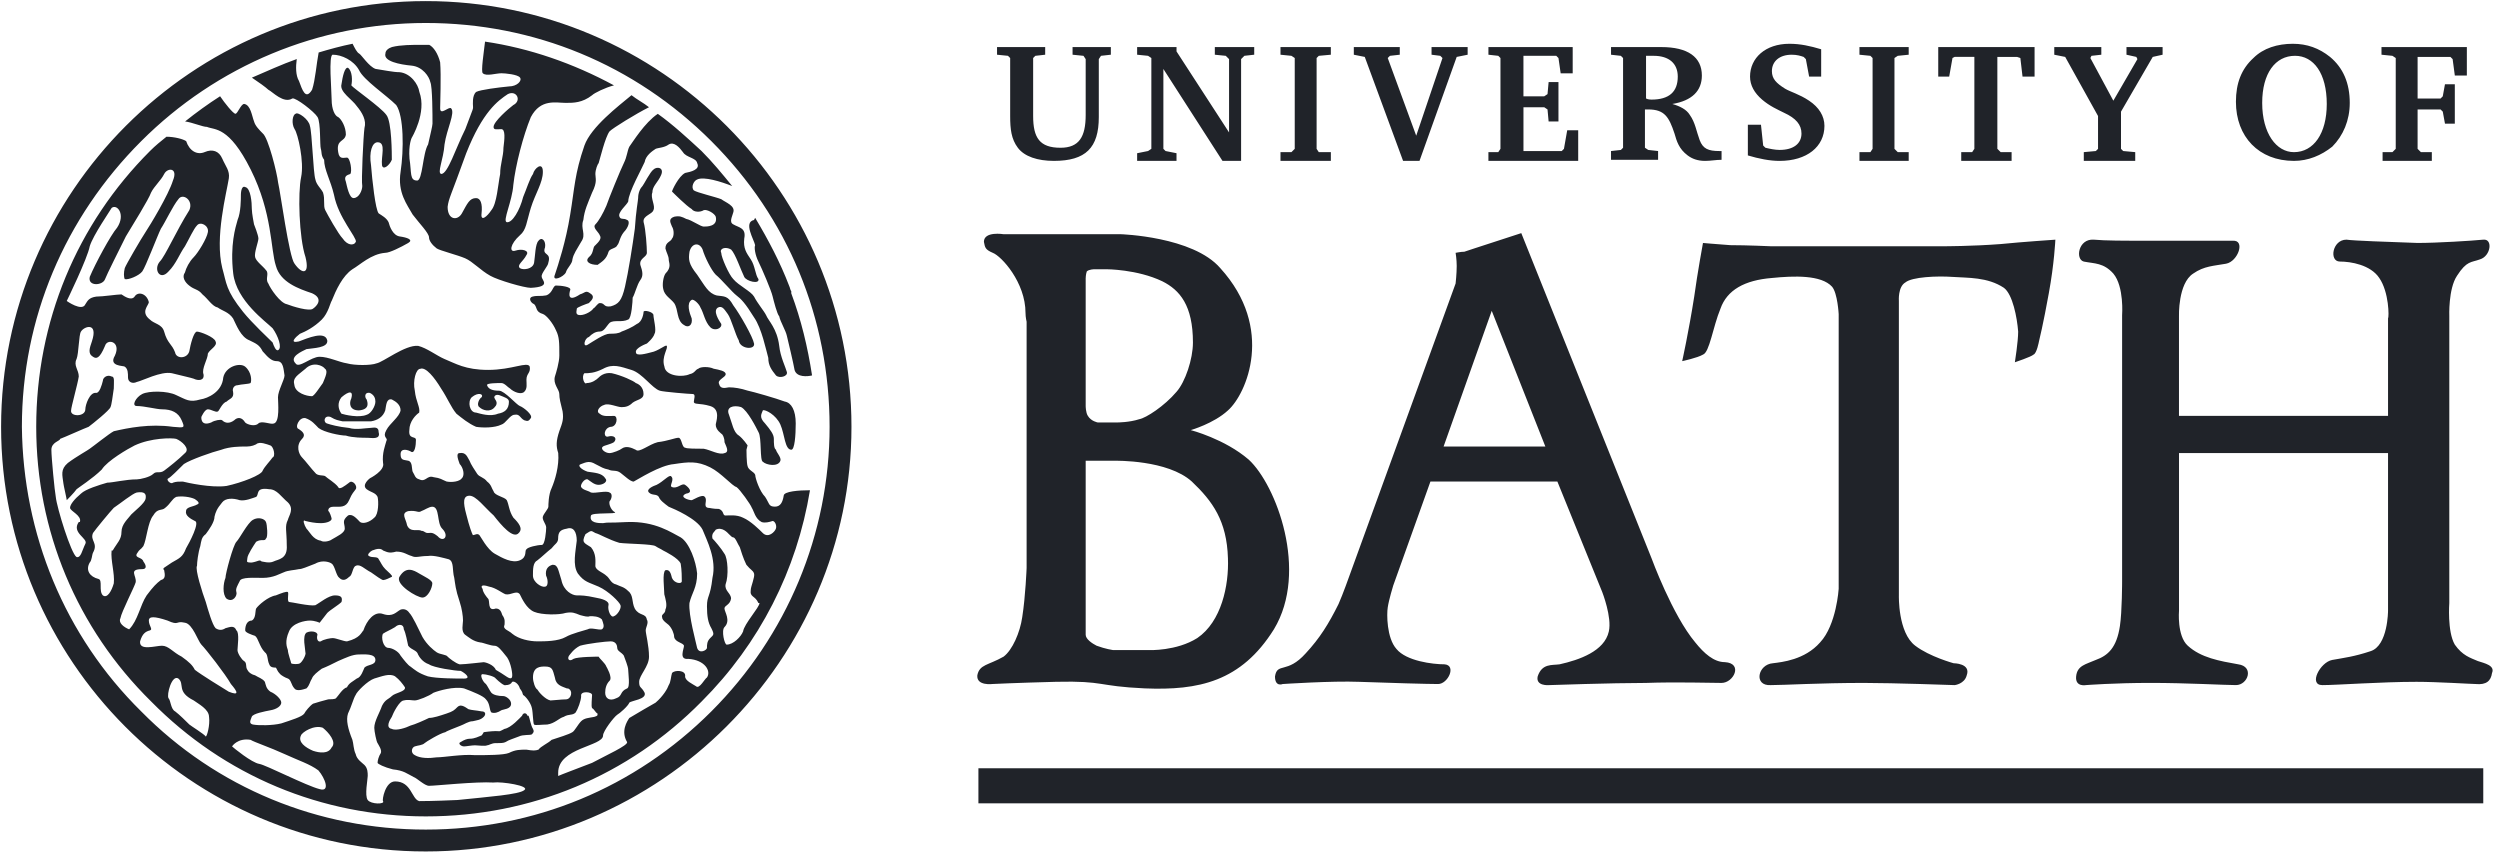
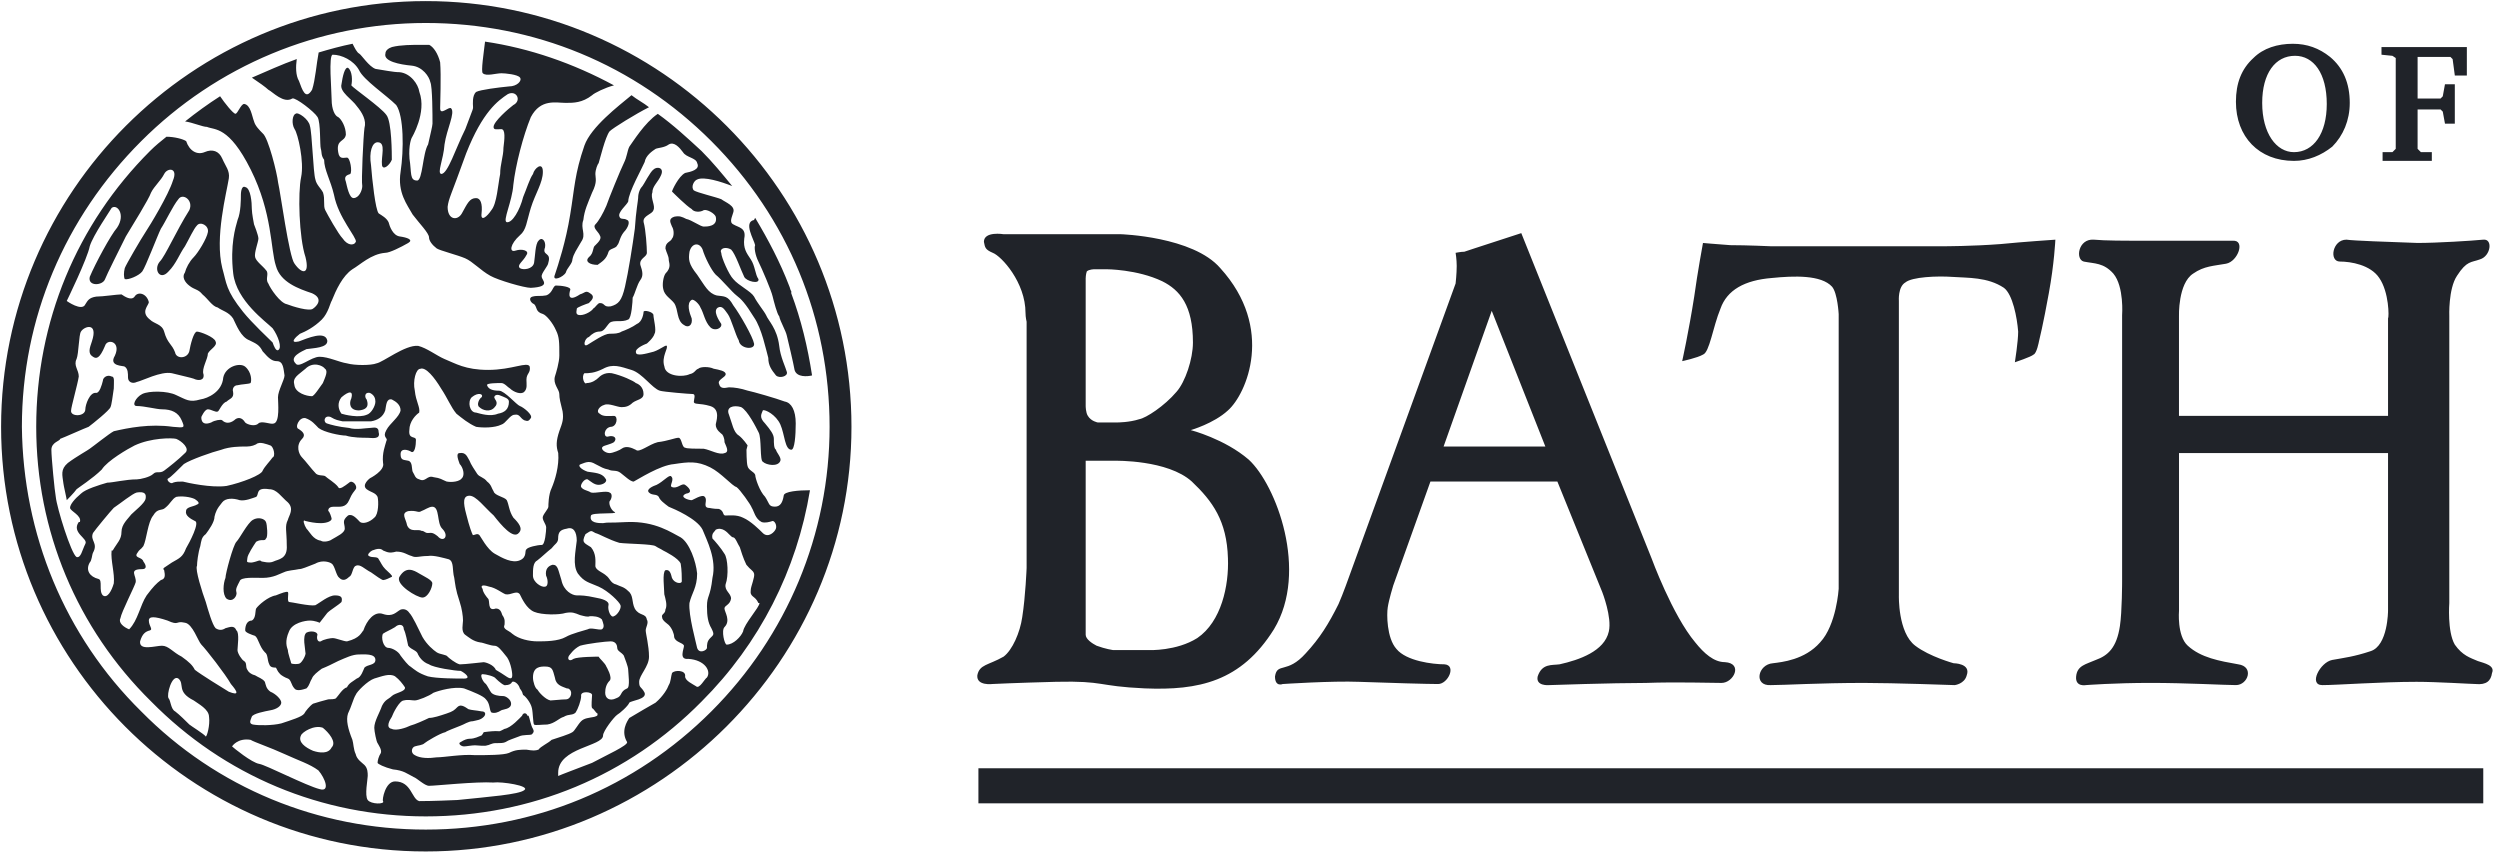
<svg xmlns="http://www.w3.org/2000/svg" width="205" height="70" viewBox="0 0 205 70">
  <g fill="#202329">
    <path d="M65.154 30.333c-.09-.538-.54-2.423-.628-2.782-.09-.447-.54-1.165-.63-1.614-.178-.18-.447-1.257-.537-1.615-.09-.448-.898-2.333-1.168-2.87-.27-.54-.36-1.168-.27-1.347-.09-.45-.986-1.885-.09-2.065l.09-.18c1.078 1.796 2.065 3.68 2.783 5.565.09.18.09.36.18.45v.178c.807 2.155 1.346 4.4 1.705 6.732-.36.09-1.257.18-1.436-.45zm-7.54-9.87c.18.627.72 1.704 1.078 2.063.45.36 1.346 1.436 1.705 1.705.36.27.718.63 1.436 1.796.63.897.988 2.692 1.167 3.32 0 .628.27.987.628 1.436.27.27.987.09.898-.27-.09-.358-.54-1.256-.63-2.153-.178-1.437-.896-2.065-1.075-2.514-.18-.36-.717-.987-.987-1.525-.27-.448-1.256-.897-1.705-1.435-.36-.36-.987-1.795-.987-2.154-.178-.358.36-.538.81-.268.358.36.806 1.705 1.076 2.243.18.36 1.256.628 1.166.18-.27-.36-.27-1.077-.628-1.616-.36-.54-.628-.898-.538-1.706.18-.897-.45-.897-.898-1.167-.36-.18-.09-.628 0-.987.18-.538-.628-.807-.987-1.077-.448-.18-1.973-.538-2.243-.718-.27-.27 0-.807.27-.897.538-.27 1.974.18 2.87.538-.806-.987-1.614-1.974-2.51-2.87-1.168-1.078-2.335-2.155-3.59-3.053-1.078.718-2.065 2.334-2.334 2.693-.18.36-.18.807-.45 1.346-.268.538-1.256 2.96-1.435 3.5-.27.628-.628 1.256-.897 1.525-.27.27.27.63.36.898.18.27-.09.538-.36.808-.27.18-.09.628-.538.987-.36.36.09.628.718.628.36-.27.718-.45.897-1.077.09-.268.63-.268.718-.537.18-.18.18-.63.54-1.077.358-.36.537-.898.268-.988-.27-.18-.538 0-.628-.27-.18-.358.628-.986.718-1.255 0-.718 1.166-2.782 1.346-3.23.09-.54.627-.898.896-1.078.18-.09.718-.09 1.077-.36.45-.268.898.27 1.167.63.27.448 1.077.448 1.167.897.27.538-.54.718-.988.807-.54.27-1.077 1.435-1.077 1.525.18.18 1.166 1.167 1.615 1.436.18.27.718.27.987.09.27-.09.898.27.987.54.18.807-.718.807-.987.807-.27 0-.987-.54-1.436-.628-.36-.18-.54-.27-.988-.18-.538.18-.27.538-.18.807.18.27.18.808 0 .987-.09.27-.538.27-.538.808.09.36.27.628.27.897 0 .268.27.627-.27 1.166-.18.27-.27.897-.18 1.256.09.54.63.808.898 1.167.36.537.18 1.435.808 1.794.36.27.718 0 .628-.54-.18-.447-.45-1.255 0-1.524.18-.09.628.36.718.628.27.45.36 1.167.808 1.615.36.36.987.09.897-.27-.178-.268-.717-1.076-.268-1.345.36-.18.538.18.807.538.27.36.628 1.706.897 2.154.09.718 1.346.808 1.256.27-.09-.54-1.166-2.424-1.705-3.142-.45-.807-.718-.717-1.346-.807-.718-.18-.987-.807-1.615-1.704-.718-.898-.718-1.257-.63-1.885.18-.717.81-.807 1.078-.178zm-9.063-4.668c.45-.898.27-1.167.27-1.526 0-.36.18-.808.27-.898.09-.27.538-2.154.897-2.603.27-.27 2.154-1.437 3.23-1.975-.448-.36-.986-.628-1.435-.987-1.077.897-3.32 2.602-3.86 4.128-.807 2.333-.807 3.5-1.166 5.654-.36 2.243-.987 4.128-1.256 4.936-.27.628.718.18.897-.18.09-.36.54-.718.54-1.077.09-.45.358-.808.717-1.437.45-.628-.09-1.077.18-1.795.09-.807.358-1.346.717-2.243zM39.757 3.41c3.68.54 7.27 1.795 10.59 3.59-.718.18-1.615.628-1.795.808-.806.628-1.524.628-2.153.628-.807 0-2.064-.36-2.87 1.167-.63 1.525-1.258 3.948-1.437 5.564-.09 1.346-.898 2.96-.54 3.05.45.09 1.078-.986 1.347-2.063.27-.628.54-1.526.808-1.885.09-.45.808-1.078.808-.18 0 .897-.628 1.795-.987 2.96-.36 1.168-.36 1.796-.898 2.245-.807.718-.897 1.436-.36 1.256.54-.178 1.168 0 .9.36-.27.54-.81.808-.54 1.077.27.18 1.077.09 1.167-.45.09-.537.09-1.524.36-1.793.268-.36.627 0 .537.538-.27.718.54.36.27 1.256 0 .27-.63.898-.54 1.167 0 .27.81.808-.896.898-.54 0-2.693-.63-3.32-.988-.81-.448-1.437-1.166-2.065-1.436-.627-.27-2.063-.63-2.332-.808-.36-.27-.63-.628-.63-.898 0-.36-.806-1.166-1.345-1.884-.448-.808-1.256-1.795-.987-3.5.27-1.795.27-4.577-.36-5.475-.807-.807-2.69-2.064-3.05-2.87-.45-.81-1.436-1.258-2.154-1.258-.36 0-.09 2.962-.09 3.68 0 .807.27 1.346.54 1.436.268.18.627.807.627 1.435-.09.63-.81.36-.63 1.436.09.63.45.45.72.45.268 0 .447 1.166.268 1.345-.27.09-.54.18-.36.627.09.36.27 1.347.63 1.347.448 0 .717-.63.717-.988-.09-.36.09-4.128.18-4.756.18-.628-.18-1.256-.63-1.795-.358-.538-1.434-1.167-1.255-1.795.09-.628.27-1.436.538-1.346.36.27.36 1.077.27 1.436.09.18 2.423 1.795 2.87 2.423.45.54.45 3.23.45 3.68-.18.448-.718.897-.807.448-.09-.717.36-1.883-.358-1.883-.45 0-.718.807-.54 1.884.09 1.168.36 3.68.63 3.95.27.18.627.36.807.718.09.36.358 1.077.896 1.167.63.09 1.167.27.718.538-.628.36-1.525.808-1.884.808-1.167.09-2.064.988-2.693 1.347-.807.538-1.346 1.705-1.705 2.602-.09.09-.27.987-.807 1.525-.63.628-1.347.987-1.795 1.167-.36.27-.898.807-.09.628.718-.27 2.154-.897 2.333-.09.09.628-1.166.628-1.705.718-.36.18-1.436.628-.897 1.167.27.45 1.257-.54 1.975-.54.718 0 1.616.45 2.244.54.627.18 1.973.18 2.422 0 .538-.09 2.333-1.526 3.41-1.436.718.178 1.526.807 2.154 1.076.897.36 1.705.897 3.59.897 1.974 0 3.23-.718 3.41-.27.09.54-.27.54-.27 1.078 0 .36.09.72-.18.988-.268.27-.896 0-1.165-.27-.18-.09-.448-.448-.717-.448-.27 0-1.257 0-1.167.18.09.27.36.448.987.448.45 0 1.436 1.167 1.705 1.257.27.09 1.077.718.898.987-.18.27-.27.27-.54.18-.358-.18-.358-.54-.807-.45-.36 0-.718.72-1.077.81-.54.268-1.526.268-2.065.178-.628-.27-1.166-.718-1.615-1.077-.45-.538-.718-1.256-1.256-2.064-.54-.898-1.257-1.796-1.705-1.616-.36 0-.63.987-.45 1.794.09.898.45 1.347.36 1.795-.27.18-.808.718-.808 1.436-.09.807.54.448.54.807 0 .45-.09 1.077-.36.987-.27-.18-.898-.36-.898.18 0 .538.27.448.628.538.36.09.27.628.36.897.18.27.18.538.538.628.538.27.628-.36 1.166-.18.63.09.63.18 1.077.36.45.09 1.077 0 1.257-.27.27-.27.09-.897-.18-1.167-.09-.268-.36-.896 0-.896.54-.09.63.36.808.628.09.27.45.808.628 1.077.18.268.54.268.808.627.36.27.36.54.538.808.09.36.898.45 1.077.718.18.36.18.897.54 1.436.448.447.807.896.448 1.255-.448.54-1.435-.628-2.064-1.436-.718-.63-1.436-1.616-1.974-1.616s-.538.538-.27 1.525c.27 1.076.45 1.525.54 1.705.18 0 .358-.18.538 0 .09.09.628 1.166 1.256 1.525.628.36 1.436.808 2.064.54.628-.27.36-.81.54-.9.088-.178.896-.358 1.255-.358.27 0 .36-1.166.36-1.436s-.36-.628-.27-.897c.09-.27.45-.63.45-.81 0-.088 0-.986.268-1.524.27-.63.63-1.795.54-2.872-.18-.54-.18-.987.09-1.795.268-.72.358-.988.268-1.616-.18-.718-.27-1.077-.27-1.436 0-.36-.537-.808-.358-1.436.09-.27.36-1.167.36-1.705 0-1.077 0-1.526-.27-2.064-.27-.63-.808-1.257-1.077-1.347-.628-.18-.45-.538-.718-.807-.27-.09-.54-.54-.09-.63.36-.09.628 0 1.077-.09.54-.18.54-.807.808-.807.36 0 1.256.09 1.166.36-.09.268-.27 1.076.808.358.36-.09.45-.358.808-.09.45.27.18.54-.09.81-.27.09-.987.358-.987.448 0 .18-.18.538.27.538.448 0 .986-.36 1.076-.538.18-.09.36-.45.54-.45.448 0 .27.36.897.27.628-.18.897-.45 1.167-1.615.27-1.167.628-3.41.807-4.757.09-1.435.27-2.333.27-2.512 0-.45.18-.808.36-.988.09-.09.628-1.166.897-1.346.27-.27.897-.18.628.45-.27.627-.718.896-.718 1.435-.18.45.27 1.077.09 1.436-.09.36-.898.45-.808.988.18.628.268 2.064.268 2.513 0 .36-.628.45-.538.988.18.538.27.897 0 1.256-.27.36-.45 1.167-.628 1.436 0 .27-.09 1.705-.36 1.795-.538.27-1.166 0-1.525.27-.27.27-.45.717-.808.717-.36 0-.63.18-.898.45-.36.09-.538.896-.09.627.45-.27 1.346-.898 1.795-.898.36 0 .718 0 .987-.18.27-.09.898-.36 1.257-.628.45-.18.54-.897.54-.987 0-.18.807 0 .807.27 0 .268.27 1.256.09 1.525-.09.36-.63.807-.63.807s-.986.358-.896.717c0 .36.898.09 1.257 0 .54-.09 1.167-.628 1.257-.538.18.178-.45.896-.18 1.704.09.808 1.526.898 2.064.628.45-.09.45-.36.718-.448.18-.18.898-.18 1.257 0 .45.09.987.18.987.448 0 .27-.718.45-.538.808.09.36.36.36.807.27.448 0 .986.09 1.525.268.45.09 2.333.63 3.05.898.54.09.9.718.9 1.795 0 .988-.09 2.155-.36 2.155-.54 0-.54-1.257-.898-2.064-.36-.807-1.256-1.256-1.436-1.166-.088.27-.358.538.18 1.077.45.54.72.898.72 1.257 0 .36 0 .808.178.898 0 .18.45.628.36.897-.18.54-1.167.36-1.437.09-.268-.09-.088-1.975-.358-2.423-.18-.36-.897-1.796-1.436-2.065-.628-.18-1.256 0-.987.628.268.718.358 1.436.807 1.705.36.27.718.808.718.808l-.09.36s0 1.076.09 1.345c.09.36.538.45.628.72 0 .268.36 1.345.808 1.794.36.538.27.807.808.807.45 0 .63-.358.718-.896 0-.36 1.257-.45 2.154-.45-1.077 6.552-4.128 12.565-8.884 17.322-6.013 6.102-14 9.423-22.616 9.423-8.525 0-16.513-3.322-22.525-9.424-6.103-6.013-9.423-14-9.423-22.526 0-8.615 3.32-16.603 9.333-22.615.45-.45.897-.808 1.346-1.167.63 0 1.347.18 1.616.36.27.807.898 1.166 1.526.896.628-.27 1.167-.09 1.436.54.27.627.628.986.538 1.614-.18 1.167-1.166 4.846-.538 7.36.36 1.256.27 1.794 1.705 3.59.718.896 2.154 2.243 2.423 2.512.09.27.27.718.45.628.358-.18 0-1.167-.45-1.795-.538-.538-2.96-2.244-3.23-4.487-.27-2.333.18-3.77.358-4.398.27-.628.27-1.705.27-2.064 0 0 0-.807.36-.628.447.09.537 1.257.537 1.795 0 .36.18 1.257.18 1.257s.36.898.36 1.167c0 .27-.36 1.167-.27 1.526.09.36.628.718.898 1.077.27.27-.09.718.18 1.077.18.448.986 1.615 1.525 1.705.45.178 1.884.627 2.154.358.27-.18.897-.808-.09-1.257-1.077-.358-2.603-.896-2.962-2.242-.448-1.346-.27-4.308-2.064-7.898s-2.96-3.23-3.588-3.5c-.36 0-1.167-.36-1.795-.448.897-.718 1.884-1.436 2.87-2.065.36.54 1.078 1.436 1.258 1.436.18 0 .45-.807.718-.807.538.09.628.987.808 1.436.09.36.45.717.718.987.45.358 1.167 3.23 1.257 4.037.18.718.897 6.103 1.346 6.64.63.9 1.257.9.898-.537-.538-1.616-.628-5.295-.36-6.552.27-1.256-.268-3.59-.537-3.948-.268-.45-.178-1.167.09-1.257.18-.18 1.078.45 1.167.988.18.54.27 3.86.45 4.398.09.45.448.718.627 1.077.18.538 0 1.077.18 1.436.18.36 1.077 1.975 1.436 2.334.36.54.897.628 1.077.27.09-.36-1.436-1.975-1.795-3.86-.27-1.166-.808-2.064-.808-2.87-.27-.36-.18-.63-.27-.9-.09-.268 0-2.153-.268-2.6-.27-.45-1.795-1.617-2.064-1.527-.718.45-1.616-.54-1.975-.718-.18-.18-.808-.63-1.346-.988 1.257-.54 2.424-1.077 3.68-1.526-.09.628-.09 1.346.18 1.795.27.72.538 1.616 1.077.72.27-.81.36-2.155.538-3.052.898-.27 1.885-.54 2.782-.718.18.36.36.718.54.807.178.09.807 1.077 1.345 1.257.628.09 1.436.27 1.974.27.898.09 1.526.986 1.616 1.614.628 1.706-.628 3.77-.628 3.77s-.27.538-.18 1.705c.18 1.166 0 1.795.628 1.795.45 0 .45-2.244.898-2.962.18-.808.36-1.525.36-1.705 0-.627 0-3.05-.18-3.41-.09-.448-.63-1.256-1.526-1.345-.988-.09-2.334-.36-2.154-.988 0-.27.27-.448.538-.538.718-.18 1.616-.18 2.513-.18h.54c.358.18.717.717.897 1.435.09 1.077 0 3.41 0 3.77 0 .628.718-.18.897 0 .36.36-.36 1.705-.538 2.96-.09 1.258-.628 2.334-.27 2.424.54 0 1.167-2.065 1.975-3.68.72-1.885.63-1.616.63-1.885 0-.09-.09-.897.268-1.167.36-.18 1.795-.36 2.693-.448.63 0 1.078-.45.898-.718-.18-.27-1.256-.36-1.525-.36-.45 0-1.257.27-1.526 0-.18-.09.09-1.794.18-2.602zm-.718 30.423c.36.09 1.167.36 1.795.09.54-.09.898-.36.898-.987 0-.27-.358-.36-.807-.54-.36-.088-.45.18-.36.27 0 .09.36.36 0 .72-.358.447-.986.268-1.255 0-.27-.18 0-.72.18-.81.18-.268-.27-.448-.81 0-.357.36-.178 1.257.36 1.257zM6.55 42.808c.18-.54-.806-.898-.806-1.167 0-.268.36-.717.897-1.166.36-.36 1.527-.718 2.155-.897.45 0 1.526-.27 2.423-.27.27 0 1.077-.18 1.346-.448.27-.27.54 0 .898-.27.36-.27 1.166-.898 1.705-1.436.448-.36-.27-.987-.718-1.167-.36-.09-2.065-.09-3.412.54-.538.268-2.243 1.255-2.692 1.973-.718.718-1.974 1.526-2.064 1.615-.18.27-.808.898-.808.898 0-.09-.27-1.257-.27-1.346-.09-.718-.268-1.167.36-1.705.718-.54 1.705-1.077 1.795-1.167.268-.18 1.614-1.257 1.973-1.436 1.167-.27 2.962-.63 4.846-.36.987.09.987.09.717-.538-.27-.63-.807-.898-1.615-.898-.45 0-1.436-.27-2.064-.27-.45 0-.09-.717.45-.986.537-.27 2.063-.27 2.78.09.808.358 1.078.628 1.975.358.628-.09 1.795-.628 1.885-1.794.18-.898 1.346-1.257 1.795-.898.538.45.538 1.167.448 1.346-.178.09-.717.09-1.076.18-.27 0-.448.27-.36.538.09.54-.268.54-.537.808-.36.09-.628.808-.718.808-.18.09-.54-.18-.81-.18-.268 0-.537.628-.537.628s-.09.808.808.45c.27-.18.808-.27.898-.18.27.27.628.27.987 0 .27-.27.628-.27.898.18.18.18.807.358 1.076.09.27-.27.987.09 1.256 0 .538-.09.36-1.706.36-2.155 0-.54.537-1.436.537-1.795-.09-.538-.09-1.167-.628-1.167-.36 0-.628-.18-1.167-.807-.27-.54-.538-.63-1.076-.898-.718-.27-1.077-1.256-1.347-1.795-.36-.538-.897-.628-1.256-.897-.45-.09-.81-.718-1.257-1.077-.36-.448-.63-.358-1.077-.717-.36-.27-.63-.718-.36-1.077.09-.36.36-.897.72-1.256.358-.36 1.076-1.526 1.165-2.064.09-.54-.627-.898-.896-.54-.27.27-.628 1.078-.987 1.706-.45.63-.718 1.436-1.346 2.064-.717.808-1.256-.18-.717-.807.448-.45 1.346-2.514 2.423-4.22.36-.807-.54-1.435-.898-.897-.45.54-1.077 1.885-1.436 2.423-.27.54-1.256 3.14-1.525 3.5-.27.36-1.167.718-1.436.63-.09-.18-.09-.54 0-.9.09-.268 1.347-2.422 1.706-2.96.36-.54 1.885-3.052 2.243-4.218.448-1.077-.45-1.077-.718-.54-.27.54-.808.988-1.077 1.527-.18.538-1.526 2.692-2.064 3.59-.448.897-1.615 3.23-1.705 3.5-.18.538-1.436.628-1.256-.18.448-1.077 1.704-3.41 2.243-4.038.718-1.077 0-1.975-.45-1.616-.09.18-1.525 2.245-1.794 3.142-.18.987-1.886 4.487-1.886 4.487s1.257.897 1.526.27c.18-.27.27-.54.897-.63.54 0 1.706-.18 2.065-.18.27.18.807.54 1.076.18.27-.448.988-.27 1.167.45 0 .268-.718.807.09 1.435.36.36.987.36 1.167.987.27.987.628.987.897 1.705.09.54.986.54 1.166-.09.09-.538.36-1.615.628-1.615.27 0 1.436.45 1.525.808.18.36-.45.628-.63.987 0 .45-.537 1.257-.358 1.705.09.54-.448.54-.807.36-.27-.09-.718-.18-1.795-.45-.898-.18-2.423.63-2.872.72-.36.178-.718 0-.718-.36s0-.718-.27-.898c-.09-.09-1.345 0-.807-.897.54-1.167-.628-1.436-.808-.808-.448 1.076-.718 1.076-.987.896-.45-.27-.27-.718-.09-1.256.54-1.615-.628-1.256-.897-.808-.178.27-.178 1.795-.358 2.244-.27.538.18.897.18 1.436-.09.628-.63 2.513-.63 2.782-.088.538 1.168.538 1.168-.09 0-.36.36-1.436.897-1.346.27 0 .45-.628.54-.987 0-.268.358-.538.717-.358.27 0 .18.45.18.987-.09.627-.18 1.345-.27 1.525-.09.27-1.436 1.346-1.795 1.615-.27.09-2.065.897-2.334.987 0 .18-.718.27-.718.898s.27 3.41.36 3.86c.09.896 1.255 4.665 1.704 4.934.36.09.45-.54.718-1.077.27-.45-1.167-.898-.538-1.795h.09zm15.617-6.282c-.27-.09-.898-.36-1.167-.09-.36.18-.628.18-.987.18-.27 0-1.167 0-1.885.27-.718.178-2.513.806-3.05 1.165-.45.45-1.078 1.078-1.257 1.168-.27.09.18.538.36.36.27-.09.448-.09.807-.09.36.09 2.334.538 3.59.358 1.256-.27 2.872-.897 2.96-1.256.18-.36.63-.808.81-1.077.268-.09.09-.898-.18-.987zM9.244 45.14c.36-.627.718-.896.718-1.525 0-.628.538-1.077.807-1.436.268-.27 1.076-.898 1.166-1.257.09-.45-.09-.628-.718-.538-.36.09-1.346.897-1.885 1.256-.27.27-1.525 1.796-1.705 2.065-.27.628.45.808 0 1.616-.09.18-.09.63-.27.808-.358.628 0 1.167.72 1.346.358.09 0 .988.358 1.347.36.27.718-.358.897-.987.09-.807-.27-1.884-.18-2.692h.09zm1.346 6.463c.718-.718.897-1.975 1.436-2.782.538-.717.807-.987 1.166-1.256.36-.09.36-.36.27-.808-.18-.18 0-.18.628-.628.628-.36.897-.45 1.166-1.166.27-.45 1.167-2.154.718-2.244-.36-.18-.807-.45-.718-.808 0-.36.63-.36.898-.538.27-.09.09-.27-.18-.45-.36-.178-1.077-.268-1.525-.178-.36.18-.45.538-.9.897-.268.27-.627 0-.986.63-.45.538-.538 1.974-.808 2.512-.27.36-.27.18-.538.628-.18.36.45.27.538.628.27.36.27.63-.09.63-1.166 0-.448.537-.538 1.076-.09.36-1.166 2.423-1.256 2.96-.18.36.27.72.718.9zm6.55 7.18c0-.63-.896-1.078-1.255-1.347-1.436-.718-.718-1.346-1.257-1.795-.538-.358-.987 1.347-.807 1.616.18.18.18.898.54 1.077.358.27.896.808 1.166 1.077.09.09 1.256.808 1.346.987.09 0 .36-.897.27-1.615zm1.616-2.065c.898.36.718 0 .18-.628-.45-.808-2.064-2.872-2.423-3.23-.27-.27-.718-1.706-1.346-1.796-.808-.18-.45.27-1.436-.18-1.076-.358-1.525-.358-1.525 0 0 .45.36.72.09.808-.36.09-.628.27-.808.898-.09.807 1.257.36 1.795.36.54 0 .897.537 1.615.896.63.45.898.718 1.077 1.077.45.36 2.334 1.526 2.782 1.795zm7.36 6.46c-.72-.537-1.616-.806-2.783-1.345-1.166-.538-2.512-.987-2.782-1.166-1.076-.18-1.524.538-1.524.538.09.09 1.615 1.346 2.243 1.436.538.09 3.858 1.796 4.935 2.065.898.27.45-.897-.09-1.526zm.358-3.5c-.718-.268-1.705.36-1.795.63-.27.538.358.987.987 1.256.538.18 1.256.27 1.525-.27.45-.448-.27-1.256-.718-1.615zm14 4.49c-1.436-.09-4.756.268-5.295.268-.36 0-.988-.628-1.257-.718-.538-.27-.808-.54-1.705-.628-.718-.18-1.256-.45-1.256-.54 0-.178.09-.537.27-.806.09-.27-.18-.63-.27-.808-.09-.09-.27-.987-.27-1.257 0-.54.45-1.257.63-1.795.268-.54.537-.54.806-.808.27-.27 1.167-.36 1.077-.718-.18-.27-.45-.63-.808-.898-.448-.27-1.076 0-1.705.18-.538.18-1.436 1.076-1.525 1.345-.18.27-.36.987-.63 1.526-.178.538 0 1.256.36 2.154.09.27.09.807.27 1.166.09.45.538.718.718.898.27.27.27.63.27.898 0 .27-.27 1.616 0 1.975.268.36 1.435.36 1.255.09-.09-.09.18-1.616.987-1.616 1.347 0 1.347 1.436 1.975 1.615.18 0 1.166 0 3.14-.09 2.603-.27 5.026-.448 5.475-.807.54-.36-1.884-.718-2.513-.628zm-8.615-11.04c.268 0 .807.27.986.628.27.36.628.808.808.898.36.27.628.538 1.436.808.718.18 2.423.18 2.96.18.63 0 .09-.45-.268-.63-.45 0-2.244-.268-2.603-.538-.54-.18-.808-.628-.898-.807-.09-.36-.538-.36-.808-.718-.09-.36-.18-.988-.36-1.347 0-.45-.447-.45-.717-.18-.448.27-.718.36-.987.54-.18.268 0 1.165.45 1.165zm13.37 7.54c.54-.18 1.437-.45 1.706-.63.18-.09.45-.628.718-.897.27-.268.628-.268 1.077-.358.27-.09.27-.09.27-.27-.18-.09-.27-.358-.45-.448-.088-.18 0-.808 0-1.077 0-.27-.986-.36-.896.09 0 .36-.27 1.077-.45 1.346-.268.27-.537.09-.986.36-.36.09-.718.538-1.346.627-.45 0-.987.09-1.077 0-.09-.09-.09-.987-.18-1.346-.09-.45-.538-.987-.718-1.077-.09-.18 0-.18-.27-.538-.09-.36-.448-.63-.627-.54-.09.18-.27.27-.538.27-.09.09-.54-.27-.808-.54-.09-.178-.808-.358-1.077-.358-.27 0 0 .628.27.808.09.09.358.628.448.718.18.18.538.27.987.27.18 0 .628.268.628.627 0 .45-.628.45-.807.54-.27.178-.54.268-.808.178-.18-.18-.09-.718-.45-1.077-.178-.27-1.076-.628-1.794-.897-.806-.18-2.063.178-2.512.358-.36.27-1.256.628-1.525.628-.27 0-.54-.09-.898 0-.36 0-.897 1.077-.987 1.346-.18.27-.538.897 0 .987.36.18 1.167-.09 1.526-.27.36-.09 1.167-.45 1.525-.628.358 0 .897-.18 1.435-.36.54-.18.63-.268.898-.538.27-.27.628 0 .897.18.27.09.628.09 1.077.18.36 0 .36.27.18.448-.27.27-.54.27-.898.36-.36 0-.72.268-.988.358-.45.18-1.167.45-1.256.538-.45.09-1.616.808-1.705.898-.18.18-.538.18-.807.27-.27.09-.36.538 0 .717.45.27 1.166.27 1.795.18.628 0 2.064-.27 3.14-.18.988 0 2.334 0 2.783-.18.54-.27.898-.27 1.437-.27.538.09.718.09.987 0 .18-.268.808-.537 1.077-.806zm4.757-4.847c-.27.27-.36.63-.36.988 0 .448.36.718.9.448.537-.18.268-.538.896-.807.27-.09.09-1.258.09-1.527 0-.27-.27-.897-.36-1.167-.18-.27-.538-.36-.538-.628 0-.18-.09-.538-.538-.538-.36 0-1.885.18-2.513.36-.538.268-.808.717-.897.806-.18.27 0 .54.36.27.358-.18 1.973-.18 2.063-.18.09.18.538.54.628.808 0 0 .538.897.27 1.167zm-3.5.63c-.45-.18-.897-.27-.987-.9-.18-.627-.18-.896-.808-.896-.36 0-.987 0-.987.897 0 .36.18.9.36.988.09.18.627.808 1.076.898.18 0 .898-.09 1.257-.09.45 0 .63-.718.18-.897h-.09zm9.962-2.424c-.81.09-.36-.808-.36-1.077-.09-.27-.718-.27-.808-.72 0-.268-.18-.717-.45-.986-.088-.09-.537-.36-.537-.63-.09-.268.27-.268.27-.627.18-.36 0-.897-.09-1.256 0-.448-.18-1.794.09-1.974.358-.09.448.27.538.63.18.447.807.537.807.268 0-.27 0-.898-.09-1.436-.18-.45-1.256-.987-1.435-1.077-.27-.178-.36-.178-.63-.358-.268-.18-2.242-.18-2.96-.27-.898-.268-1.616-.717-1.974-.807-.358-.18-.27-.27-.807.09-.36.718-.09.718.45 1.077.447.538.358 1.166.358 1.525 0 .36.63.54.898.808.27.18.36.628.808.718.36.18.628.18.987.54.45.358.27.896.538 1.434.36.63.9.36.988.898.18.27-.09.628-.09.897 0 .27.27 1.257.27 2.154 0 .808-.808 1.526-.808 2.064 0 .54.18.36.45.898.178.538-1.078.628-1.257.807-.09.27-.808.898-.988.988-.27.18-1.166 1.346-1.166 1.705 0 .897-3.68.987-3.68 3.05v.27c.18-.09 1.615-.628 2.78-1.077 1.168-.627 2.963-1.435 2.873-1.704-.538-.897 0-1.705.18-1.974.448-.27 1.974-1.167 2.153-1.257.63-.538.988-1.166 1.077-1.436.18-.27.18-.718.27-.988.18-.27 1.166-.27 1.076.27 0 .36.628.628.897.807.27.268.718-.63.897-.72.36-.537-.18-1.435-1.525-1.524zm5.742-4.577c-.27-.63-.718-.45-.628-1.078 0-.27.36-1.077.27-1.346-.09-.27-.27-.27-.63-.718-.268-.54-.448-1.167-.537-1.436-.18-.27-.36-.808-.54-.808-.09 0-.178-.09-.358-.27-.09-.09-.54-.627-1.078-.358-.09.18-.36.27-.27.718.18.18.72.808.988 1.256.27.36.36 1.795.09 2.513-.09.54.45.718.45 1.167-.09.538-.54.538-.54.807 0 .27.54.988 0 1.526-.27.27 0 1.436.18 1.436.538 0 1.166-.63 1.346-1.078.09-.628 1.346-1.974 1.346-2.333h-.09zm-14.09-18.04c.45 0 .808-.27.988-.448.09-.09.448-.45 1.077-.36.807.18 1.795.63 1.974.808.27.09.63.36.63.898 0 .448-.54.448-.898.718-.27.27-.54.36-.898.36-.36 0-1.077-.36-1.436-.18-.36.09-.717.538-.36.717.27.27.81.18 1.168.18.36 0 .27.897-.27.897-.538.09-.627.808-.268.808.628-.18.807.18.538.448-.27.18-.808.27-.897.36-.27.18.178.538.537.538.27 0 .898-.27.987-.36.36-.268.808-.09 1.167.09.27.27 1.078-.448 1.796-.628.808-.09 1.436-.36 1.705-.36.27 0 .27.81.54.81.09.09.987.09 1.525.09.54.09 1.257.537 1.705.358.45-.09.09-.628 0-.898 0-.09 0-.36-.18-.628-.09-.09-.538-.36-.538-.807 0-.18.45-1.256-.448-1.525-.898-.27-1.347-.09-1.347-.36 0-.18.18-.627-.09-.627s-2.422-.18-2.692-.27c-.628-.18-1.436-1.435-2.333-1.705-.897-.27-1.526-.538-2.333-.09-.72.36-1.168.36-1.527.36-.27.27 0 .987.18.807zm.09 7.27c.54.09 1.167.09 1.436.538.27.27-.18.538-.538.538-.36 0-.628-.27-.898-.448-.27-.09-.628.448-.538.628.18.27.538.27.808.45.36.088 1.256-.18 1.525 0 .27.088.18.537 0 .717-.09.27.18.807.45.897.178.18-1.886 0-1.975.27-.18.627.628.627.987.627.537-.09.268 0 1.973-.09 2.333-.09 3.68.898 4.398 1.257.718.45 1.257 1.974 1.347 2.962 0 1.166-.45 1.615-.63 2.423-.088.986.54 3.23.63 3.678.18.54.807.18.807 0 0-.27 0-.538.27-.807.27-.27.36-.27.09-.807-.27-.45-.36-.987-.36-1.795 0-.897.27-.718.45-2.333.358-1.526-.45-3.052-.81-3.95-.447-.897-2.332-1.704-2.78-1.884-.36-.268-.72-.537-.808-.806-.18-.27-.54-.09-.808-.36-.27-.27.36-.538.628-.628.54-.27.987-.807 1.167-.718.36.27-.18.808.09.898.448.18.807-.36 1.076-.18.27.18.717.63.09.718-.63.27.18.54.448.54.09 0 .897-.54 1.077-.27.27.27-.18.807.27.897.18 0 .358.09.897.09.448.18.27.54.538.54.27 0 .897-.09 1.436.18.628.268 1.346.986 1.615 1.255.45.45.988-.09 1.078-.36.09-.268-.09-.627-.27-.627-.268.09-.627.18-.896.09-.54-.27-.63-.898-.808-1.167-.09-.268-.987-1.525-1.257-1.704-.36-.09-1.256-1.167-2.153-1.615-1.077-.538-1.795-.448-2.962-.27-1.167.09-2.96 1.258-3.32 1.437-.27 0-.718-.45-1.077-.718-.36-.27-.63-.09-.988-.27-.448-.09-.538-.18-1.076-.45-.448-.268-.717-.178-1.166 0-.36.09 0 .45.538.63zm-4.487 8.525c0 .54.718.987.987.898.27 0 .27-.54.09-.898-.09-.538.18-.808.54-.897.447 0 .447.448.716 1.256.18.898.898 1.257 1.257 1.257.36 0 .718 0 1.526.18.54.09 1.167.27 1.077.628-.09.36.18 1.077.45.898.268-.09.627-.63.538-.898-.09-.27-.988-1.166-1.795-1.525-.808-.36-1.167-.36-1.705-1.077-.45-.718-.18-1.795-.09-2.693 0-.718-.27-1.166-.808-.987-.538.09-.718.27-.718.808 0 .36-.27.45-.54.808-.358.27-.807.717-1.166.987-.36.178-.36.717-.36 1.255zm-4.128 1.077c0 .27.36.718.45.808.178.18-.09 1.077.627.807.36 0 .45.27.538.54.27.358.18.627.18.807-.18.36.36.448.628.718.538.448 1.436.628 2.064.628.628 0 1.705 0 2.333-.36.45-.268 1.526-.538 1.795-.627.27-.18.898.09 1.167 0 .268-.18.09-.54 0-.808-.27-.27-.72-.27-.988-.27-.18.09-.45 0-.808-.09-.45-.18-.628-.268-1.167-.18-.538.18-1.974.18-2.602-.088-.628-.27-.987-1.077-1.167-1.436-.27-.358-.718.09-1.166 0-.27-.09-.808-.538-1.347-.627-.807-.27-.628.09-.538.18zm-6.192-5.205c.27.628.897.27 1.166.45.27 0 .27.178.54.178s.36-.09.807.27c.45.538.988 0 .36-.63-.45-.448-.18-1.794-.808-1.794-.27 0-.63.27-.9.36-.268.18-.358-.09-1.076 0-.628.18-.18.628-.09 1.167zM28 33.923c.27.09 1.436.36 2.064.09.36-.09.718-.718.718-1.077 0-.27-.09-.54-.45-.718-.447-.09-.447.36-.268.538.09.27.27.808-.628.898-.808 0-.808-.628-.628-.987.18-.63-.18-.63-.808-.09-.36.45-.27.987 0 1.346zm-1.167.808c.27.09.898.27 1.795.36.54.18 1.436 0 1.705 0 .27 0 .718-.18.718.36.18.627-.627.447-.896.447-.36 0-1.257 0-1.795-.18-.45 0-1.796-.268-2.245-.627-.27-.27-.538-.628-1.077-.808-.538-.09-.897.808-.538.897.27.18.628.448.27.807-.54.54-.27 1.257 0 1.526.268.27.807.987 1.076 1.256.18.268.628.18.808.268.18.18.808.54 1.077.898.09.27.54-.09.898-.36.27-.268.718.27.54.54-.18.27-.27.27-.54.897-.27.628-.718.538-1.256.538-.54 0-.45.36-.45.36.09 0 .27.54.27.628 0 .18-.36.36-.897.36-.45 0-.898-.09-1.257-.18-.27-.18-.09.36.09.628.27.27.54.898 1.167.987.27.18.808 0 .897-.09.45-.27 1.077-.538 1.077-.897 0-.45-.27-.628.268-1.077.36-.18.718.268.988.538.27.18.807 0 1.166-.36.36-.27.36-1.345.27-1.704-.18-.36-.54-.36-.898-.63-.45-.358.27-.896.27-.896s1.256-.628 1.076-1.256c-.09-.808.18-1.436.27-1.795.18-.27-.36-.27 0-.898.27-.54 1.076-1.078 1.166-1.616 0-.45-.36-.718-.718-.898-.45-.09-.45.45-.538.898-.18.538-.628.808-1.167.897H28.09c-.36-.088-.54-.088-.987-.358-.54-.18-.63.45-.27.54zm-2.692-3.14c.09.628.988.897 1.437.897.18 0 .628-.718.897-1.077.18-.448.45-.987.18-1.166-.18-.27-.987-.63-1.616 0-.628.538-1.076.718-.897 1.346zm-.896 15.346c-.27.09-.808.45-1.706.45-.628 0-1.794-.09-1.884.268-.18.36-.36.628-.27.897.09.27-.27.9-.807.54-.36-.36-.27-1.257-.09-1.705 0-.36.628-2.693.898-2.962.27-.27.897-1.526 1.346-1.795.45-.27.988-.09 1.078.18.09.18.18 1.256 0 1.346-.09.27-.36 0-.808.27-.18.268-.718 1.076-.718 1.345 0 .268-.18.358.36.358.537-.09.627-.27.807-.09.088 0 .627.18.986 0 .36-.18 1.167-.18 1.077-1.346 0-1.166-.18-1.525.09-2.064.09-.36.538-.897 0-1.436-.54-.448-.898-1.077-1.526-1.077-1.167-.18-.808.45-1.077.63-.27.088-.897.358-1.346.268-.54-.18-1.167-.18-1.436.18-.45.538-.54.807-.628 1.166 0 .448-.45 1.076-.718 1.435-.36.27-.36.538-.45.987-.178.54-.268 1.346-.268 1.615-.18.27.45 2.244.718 2.962.18.627.538 1.884.807 2.153.27.18.538.18.807 0 .36-.09.718-.27.898.18.27.18.09 1.345.09 1.615s.358.807.538.897c.27.18.09.45.27.718.09.18.268.36.627.45.27.178.628.268.808.537.09.27.09.54.45.808.447.18.896.628.896.897 0 .27-.36.54-.897.63-.45.088-1.436.268-1.526.537-.09.27-.268.54.09.628.45.09 1.616.09 2.334-.09.808-.27 1.705-.538 1.885-.807.088-.18.447-.628.717-.808.27-.09.897-.27 1.256-.36.18 0 .54 0 .628-.09.18-.178.54-.806.9-.896.178-.36.447-.45.806-.72.36-.09.54-.717.63-.896.268-.27.896-.18.896-.63 0-.537-.897-.447-1.346-.447-.54 0-1.077.27-1.705.538-.538.27-.897.45-1.345.628-.36.27-.718.54-.808.808-.18.27-.18.54-.45.81-.268.088-.806.268-.986 0-.268-.27-.268-.72-.537-.81-.27-.09-.54-.268-.63-.358-.268-.27-.268-.45-.358-.538-.18 0-.448 0-.538-.27-.18-.36-.09-.807-.36-.987-.448-.45-.538-1.166-.807-1.346-.27-.09-.807-.268-.807-.448 0-.448.18-.807.538-.807.36-.18.27-.808.36-.988.18-.27.987-.987 1.615-1.076.45-.18.898-.358.988-.27.09.09-.09.72.09.81.18 0 1.704.358 2.153.268.36-.18 1.077-.807 1.616-.807.538 0 .628.18.538.54-.27.268-.897.627-1.167.896-.27.36-.628.808-.628.808s-.36-.18-.808-.18c-.36 0-1.435.18-1.705.898-.36.808-.18 1.256-.09 1.526 0 .27.27.987.27 1.077.09.09.628.09.718 0 .18-.09.538-.718.448-.898 0-.27-.27-1.346.09-1.615.36-.18.898-.09.898.18-.09.27 0 .627.27.538.268-.18.807-.27.986-.27.27 0 .897.27 1.167.27 1.076-.27 1.165-.718 1.345-.898.27-.807.897-1.615 1.615-1.346.808.27 1.077-.18 1.436-.36.27-.09.54 0 .718.27.27.27.718 1.257 1.077 1.975.36.63.898 1.078 1.168 1.257.27.18.807.18.897.36.09.09.628.538.987.627.45 0 1.885-.18 1.975-.18.09 0 .807.18.987.63.45.268.45.268.718.448.27.18.628.45.628 0 0-.36-.18-1.257-.538-1.616-.36-.448-.63-.807-.898-.807-.36 0-.987-.27-1.167-.27-.628-.09-.987-.45-1.256-.63-.358-.268-.178-.896-.178-1.165 0-.36-.09-.988-.27-1.526-.36-1.078-.36-1.437-.448-1.975-.18-.63 0-1.347-.45-1.526-.358-.09-1.256-.36-1.704-.27-.718 0-.987.18-1.346 0-.36-.09-.63-.36-1.257-.36-.628.18-.808 0-1.077-.09-.18-.178-.448-.178-.897 0-.18.09-.45.36-.27.45.27.18.72 0 .808.27.18.268.27.537.54.807s.628.538.538.628c-.18.09-.538.27-.718.27-.09 0-.628-.36-.987-.63-.538-.268-.897-.717-1.256-.538-.27.09-.27.808-.54.898-.268.27-.537.36-.806.09-.27-.18-.358-.988-.628-1.167-.09-.09-.718-.36-1.346 0-.718.27-1.077.45-1.346.45-.36.088-.897.088-1.256.268zM41.64 7.718c-.807.538-2.063 1.436-3.41 4.846-1.256 3.5-1.435 3.68-1.525 4.398 0 1.076.808 1.166 1.167.538.45-.808.628-1.256 1.166-1.256.36 0 .54.448.45 1.256-.09.718.448.27.807-.27.45-.538.538-2.063.718-2.96 0-.808.27-1.437.27-2.155.09-.718.18-1.525-.18-1.525s-.63.09-.63-.18c0-.448 1.258-1.525 1.617-1.795.718-.36.27-1.256-.45-.897zM69.82 35c0 19.115-15.705 34.82-34.91 34.82C15.615 69.82.09 54.116.09 35 .09 15.705 15.795.09 34.91.09 54.205.09 69.82 15.795 69.82 35zm-1.794 0c0-8.885-3.41-17.14-9.693-23.423C52.05 5.295 43.795 1.885 34.91 1.885c-8.795 0-17.14 3.5-23.333 9.692C5.295 17.86 1.795 26.115 1.795 35c.09 8.795 3.5 17.14 9.782 23.333 6.192 6.282 14.538 9.693 23.333 9.693 8.885 0 17.14-3.41 23.423-9.693C64.526 52.14 68.026 43.795 68.026 35zM34.64 49c.45 0 .81-.808.81-1.167 0-.27-.63-.538-1.078-.807-.45-.27-1.077-.63-1.616.27-.36.627 1.436 1.704 1.885 1.704zm8.616 9.692c-.09-.27-.36-.27-.448 0-.18.18-.898.987-1.436 1.077-.54.268-.27.18-.718.18-.36 0-.987.088-.987.088s-.09.18-.18.27c-.27.09-.538.27-.987.27-.18 0-.45.09-.718.268-.27.09 0 .36.27.36.18 0 .627-.09.897-.09.178 0 .896.09.986 0 .18 0 .36-.18.718-.18.45 0 .628 0 .808-.09.27-.18.628-.27 1.076-.45.36-.178.898-.088 1.077-.178.18-.18.18-.27.09-.45-.18-.268-.27-.896-.36-1.076h-.09zM203.628 65.872V63H80.23v2.872M80.68 19.833c0-.897 1.615-.628 1.615-.628h9.602s5.924.18 8.167 2.782c4.487 4.936 2.154 10.32.628 11.667-1.166 1.077-3.05 1.615-3.05 1.615s2.78.717 4.755 2.422c2.244 2.064 4.936 9.154 2.065 13.91-2.693 4.308-6.193 5.026-10.59 4.847-3.95-.18-3.23-.63-7.27-.54-3.41.09-5.205.18-5.205.18s-1.346.18-1.256-.718c.18-.898.898-.808 2.155-1.526.718-.538 1.346-1.974 1.526-3.23.27-1.706.36-4.04.36-4.04v-20.19s-.09-.36-.09-.72c0-2.512-1.975-4.666-2.693-4.935-.628-.268-.628-.448-.718-.897zm8.346 2.962v10.5s0 .538.18.808c.268.448.807.538.807.538h1.615s.987 0 1.795-.268c.54-.09 2.064-1.077 3.05-2.244.72-.807 1.348-2.692 1.348-4.038 0-3.052-1.076-4.308-2.512-5.026-2.064-.987-4.577-.987-4.577-.987h-.986s-.45 0-.63.18c-.088.27-.088.538-.088.538zm0 14.987v14.27c0 .358.538.717.897.897.718.268 1.346.358 1.346.358h2.96s2.244.09 3.95-.987c1.974-1.346 2.602-4.307 2.512-6.55-.09-3.052-1.256-4.667-2.96-6.283-1.976-1.795-6.283-1.705-6.283-1.705h-2.424zm15.525 17.68c.18-1.167.988-.18 2.514-1.885 1.167-1.256 1.885-2.423 2.692-4.04.36-.806.898-2.332.898-2.332l8.705-23.96s.09-.81.09-1.437c0-.54-.09-1.077-.09-1.077s.448-.09.717-.09l.808-.268 3.86-1.257 10.678 26.654s1.705 4.666 3.59 6.91c.718.897 1.525 1.615 2.423 1.615 1.526.09.718 1.705-.27 1.705-.807 0-3.77-.09-6.192 0-2.782 0-7.987.18-7.987.18s-1.077.09-.897-.718c.36-1.077 1.166-.898 1.795-.988 1.615-.36 3.68-1.077 4.038-2.692.27-1.167-.538-3.23-.538-3.23l-3.68-9.065h-10.41l-3.05 8.526s-.36 1.166-.45 1.795c-.09.538-.09 2.513.718 3.41.808.987 2.96 1.256 3.95 1.256.986.09.268 1.616-.54 1.616s-4.038-.09-6.46-.18c-2.245-.09-6.284.18-6.284.18s-.63.27-.63-.628zm13.822-18.847h8.346l-4.397-11.128-3.948 11.128zm21.27-16.692s.986.09 2.243.18c1.346 0 3.32.09 3.32.09h14.18s2.333 0 4.666-.18c1.796-.18 4.488-.36 4.488-.36s-.09 1.975-.538 4.398c-.45 2.514-.808 3.95-.808 3.95s-.18.987-.448 1.077c-.18.18-1.526.628-1.526.628s.27-1.705.27-2.513c-.09-1.166-.45-3.05-1.167-3.59-1.346-.897-2.96-.807-4.217-.897-1.257-.09-3.32 0-3.86.45-.628.358-.538 1.524-.538 1.524v24.14s-.09 3.052 1.346 4.13c1.168.896 3.142 1.435 3.142 1.435s1.436 0 1.077.987c-.18.718-.988.807-.988.807s-5.026-.18-7.45-.18c-3.588 0-6.55.18-7.627.18-1.436.09-1.077-1.706.18-1.795.718-.09 2.602-.27 3.86-1.706 1.345-1.436 1.524-4.398 1.524-4.398V25.756s-.09-1.705-.54-2.243c-.897-.987-3.14-.898-4.935-.718-2.244.18-3.68.987-4.218 2.513-.628 1.525-.898 3.59-1.436 3.77-.448.268-1.704.537-1.704.537s.538-2.423.987-5.294c.27-1.974.718-4.397.718-4.397zm32.037-.27c-1.257-.09-1.526 1.616-.808 1.796.897.178 1.615.088 2.423.986.897 1.077.718 3.41.718 3.41v21.808s0 2.513-.18 3.68c-.27 1.794-.987 2.422-1.974 2.78-.81.36-1.527.45-1.616 1.348-.09.897.807.717.807.717s2.335-.18 5.296-.18c2.962 0 6.103.18 7 .18.987 0 1.526-1.526.18-1.706-1.526-.27-3.052-.538-4.13-1.525-.896-.81-.717-2.873-.717-2.873V37.154h17.14v12.923s0 2.872-1.435 3.32c-1.347.45-2.154.54-3.14.718-.99.18-1.976 2.064-.81 2.064 1.168 0 4.847-.27 7.72-.27 1.704 0 4.486.18 4.845.18.897.09 1.256-.27 1.346-.898.27-.628-.628-.807-1.167-.987-.63-.27-1.257-.45-1.885-1.346-.628-1.078-.45-3.41-.45-3.41V25.935s-.09-2.244.63-3.32c.807-1.257 1.166-1.078 1.884-1.347.896-.27 1.076-1.706.268-1.616-.897.09-3.77.27-5.384.27-2.513-.09-5.206-.18-5.834-.27-1.166 0-1.436 1.795-.538 1.795.897 0 2.513.268 3.23 1.345.808 1.167.808 3.23.72 3.32v7.988h-17.143v-8.167s-.09-2.692 1.166-3.5c.898-.628 1.705-.628 2.692-.808.988-.18 1.616-1.974.54-1.884h-6.552c-2.513 0-3.86 0-4.847-.09zM183.346 8.346c0-1.525.45-2.692 1.436-3.59.808-.807 1.974-1.166 3.23-1.166 1.168 0 2.155.36 3.052 1.077 1.077.897 1.616 2.154 1.616 3.77 0 1.435-.54 2.69-1.436 3.59-.898.717-1.975 1.166-3.14 1.166-2.873 0-4.758-1.975-4.758-4.847zm4.846-3.77c-1.615 0-2.692 1.437-2.692 3.86 0 2.513 1.167 4.04 2.603 4.04 1.615 0 2.692-1.527 2.692-3.95 0-2.513-1.077-3.95-2.603-3.95zM195.372 13.193h4.038v-.718h-.897l-.27-.27v-3.23h1.885l.18.18.18.986h.807V6.91h-.808l-.18.988-.18.18h-1.883v-3.41h2.692l.18.178.18 1.347h.986V3.86h-7v.627l.898.09.27.18v7.448l-.27.27h-.808v.718" />
    <g>
-       <path d="M81.757 3.86v.627l.897.09.18.18v4.756c0 1.077.09 1.885.628 2.603.538.718 1.615 1.077 2.96 1.077 2.604 0 3.68-1.077 3.68-3.59V4.846l.18-.27.808-.09V3.86h-3.14v.627l.896.09.18.27v4.576c0 1.795-.538 2.693-2.064 2.693-1.705 0-2.244-.808-2.244-2.603V4.757l.18-.18.807-.09V3.86h-3.948M93.244 13.193h3.23v-.63l-.897-.178-.18-.18v-6.55l4.847 7.538h1.526V4.846l.27-.27.806-.09V3.86h-3.23v.627l.897.09.27.27v6.012l-4.308-6.642v-.36h-3.23v.63l.896.09.27.18v7.447l-.27.18-.896.18v.628M105 13.193h4.13v-.718h-.99l-.178-.27V4.757l.18-.18.987-.09V3.86H105v.627l.898.09.27.18v7.448l-.27.27H105v.718M111.013 3.86v.627l.898.18 3.142 8.526h1.346l3.05-8.526.898-.18V3.86h-2.96v.627l.717.09.18.18-2.154 6.37-2.335-6.37.18-.18.807-.09V3.86h-3.77M122.052 13.193h7.36V10.68h-.9l-.268 1.525-.18.18h-3.14v-3.59h1.705l.268.18.09.987h.807v-3.23h-.807l-.09.986-.27.18h-1.705v-3.32h2.693l.18.18.18 1.255h.986V3.86h-6.91v.627l.807.09.18.18v7.448l-.18.27h-.808v.718M132.103 3.86h4.128c2.155 0 3.322.807 3.322 2.333 0 1.256-.808 2.064-2.423 2.333.627.18 1.165.45 1.434.897.45.63.54 1.346.808 2.064.27.718.718.898 1.616.898h.18v.718c-.45 0-.898.09-1.347.09-.627 0-1.076-.18-1.435-.45-.718-.538-.897-1.166-1.077-1.794-.45-1.347-.808-1.975-2.154-1.975h-.27v3.14l.27.18.808.09v.718h-3.86v-.718l.81-.09.178-.18V4.758l-.18-.18-.807-.09V3.86zm2.872.717v3.5c.18.09.36.09.448.09 1.436 0 2.154-.628 2.154-1.885 0-1.077-.718-1.705-1.974-1.705h-.628zm8.346 8.167c.898.27 1.796.45 2.603.45 2.244 0 3.68-1.168 3.68-2.873 0-.807-.45-1.525-1.257-2.063-.807-.54-1.525-.718-1.974-.988-.718-.45-1.077-.808-1.077-1.436 0-.808.628-1.347 1.616-1.347.45 0 .72.09.988.18l.18.18.268 1.435h.988V4.04c-.898-.27-1.705-.45-2.603-.45-1.973 0-3.23 1.167-3.23 2.692 0 .718.36 1.346.988 1.885.628.538 1.256.808 1.794 1.077.988.45 1.436.987 1.436 1.705 0 .807-.628 1.345-1.795 1.345-.36 0-.807-.09-1.166-.18l-.18-.18-.18-1.704h-1.076v2.514zM152.475 13.193h4.038v-.718h-.897l-.27-.27V4.757l.27-.18.897-.09V3.86h-4.038v.627l.897.09.18.18v7.448l-.18.27h-.897v.718M158.936 3.86V6.28h.898l.27-1.525.178-.09h1.616v7.538l-.18.27h-.897v.718h4.13v-.718h-.898l-.27-.27V4.667h1.616l.27.09.178 1.525h.988V3.86h-7.898M168.45 3.86v.627l.896.18 2.693 4.846v2.692l-.18.18-.988.09v.718h4.218v-.718l-.987-.09-.18-.18v-3.05l2.603-4.488.808-.18V3.86h-2.962v.627l.808.18.09.18-1.975 3.41-1.884-3.5.09-.18.808-.09V3.86h-3.86" />
-     </g>
+       </g>
  </g>
</svg>